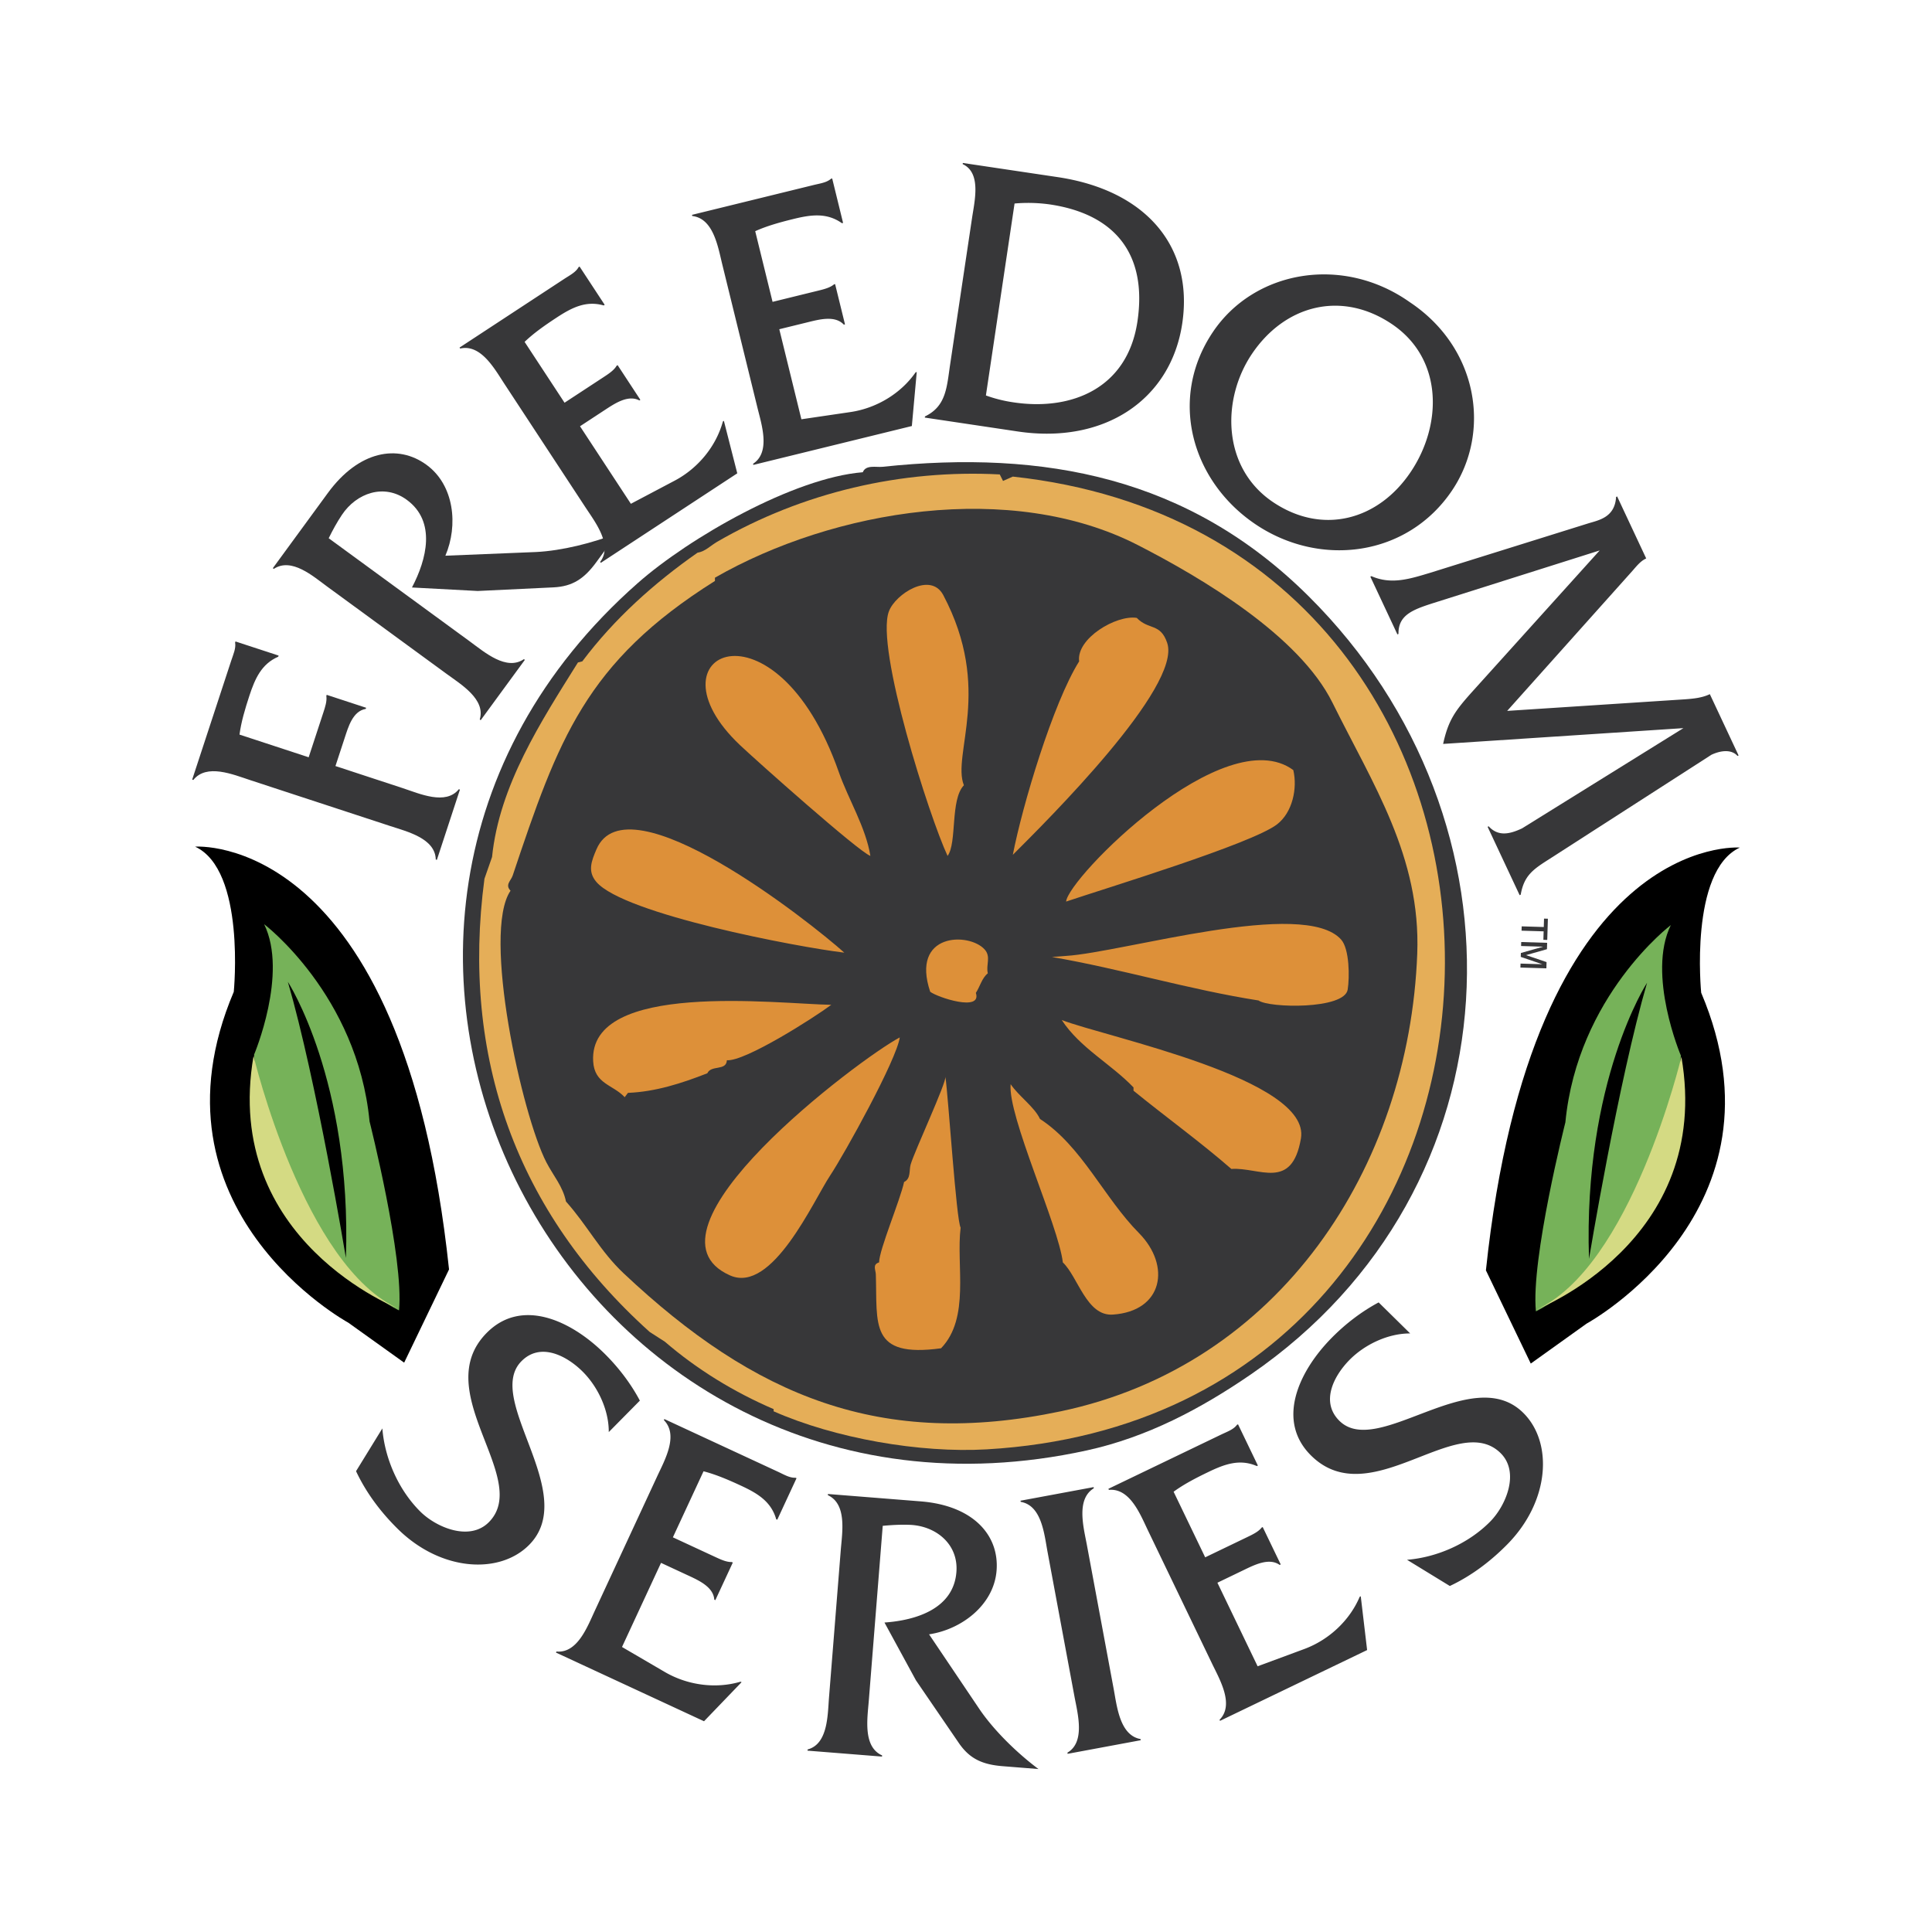
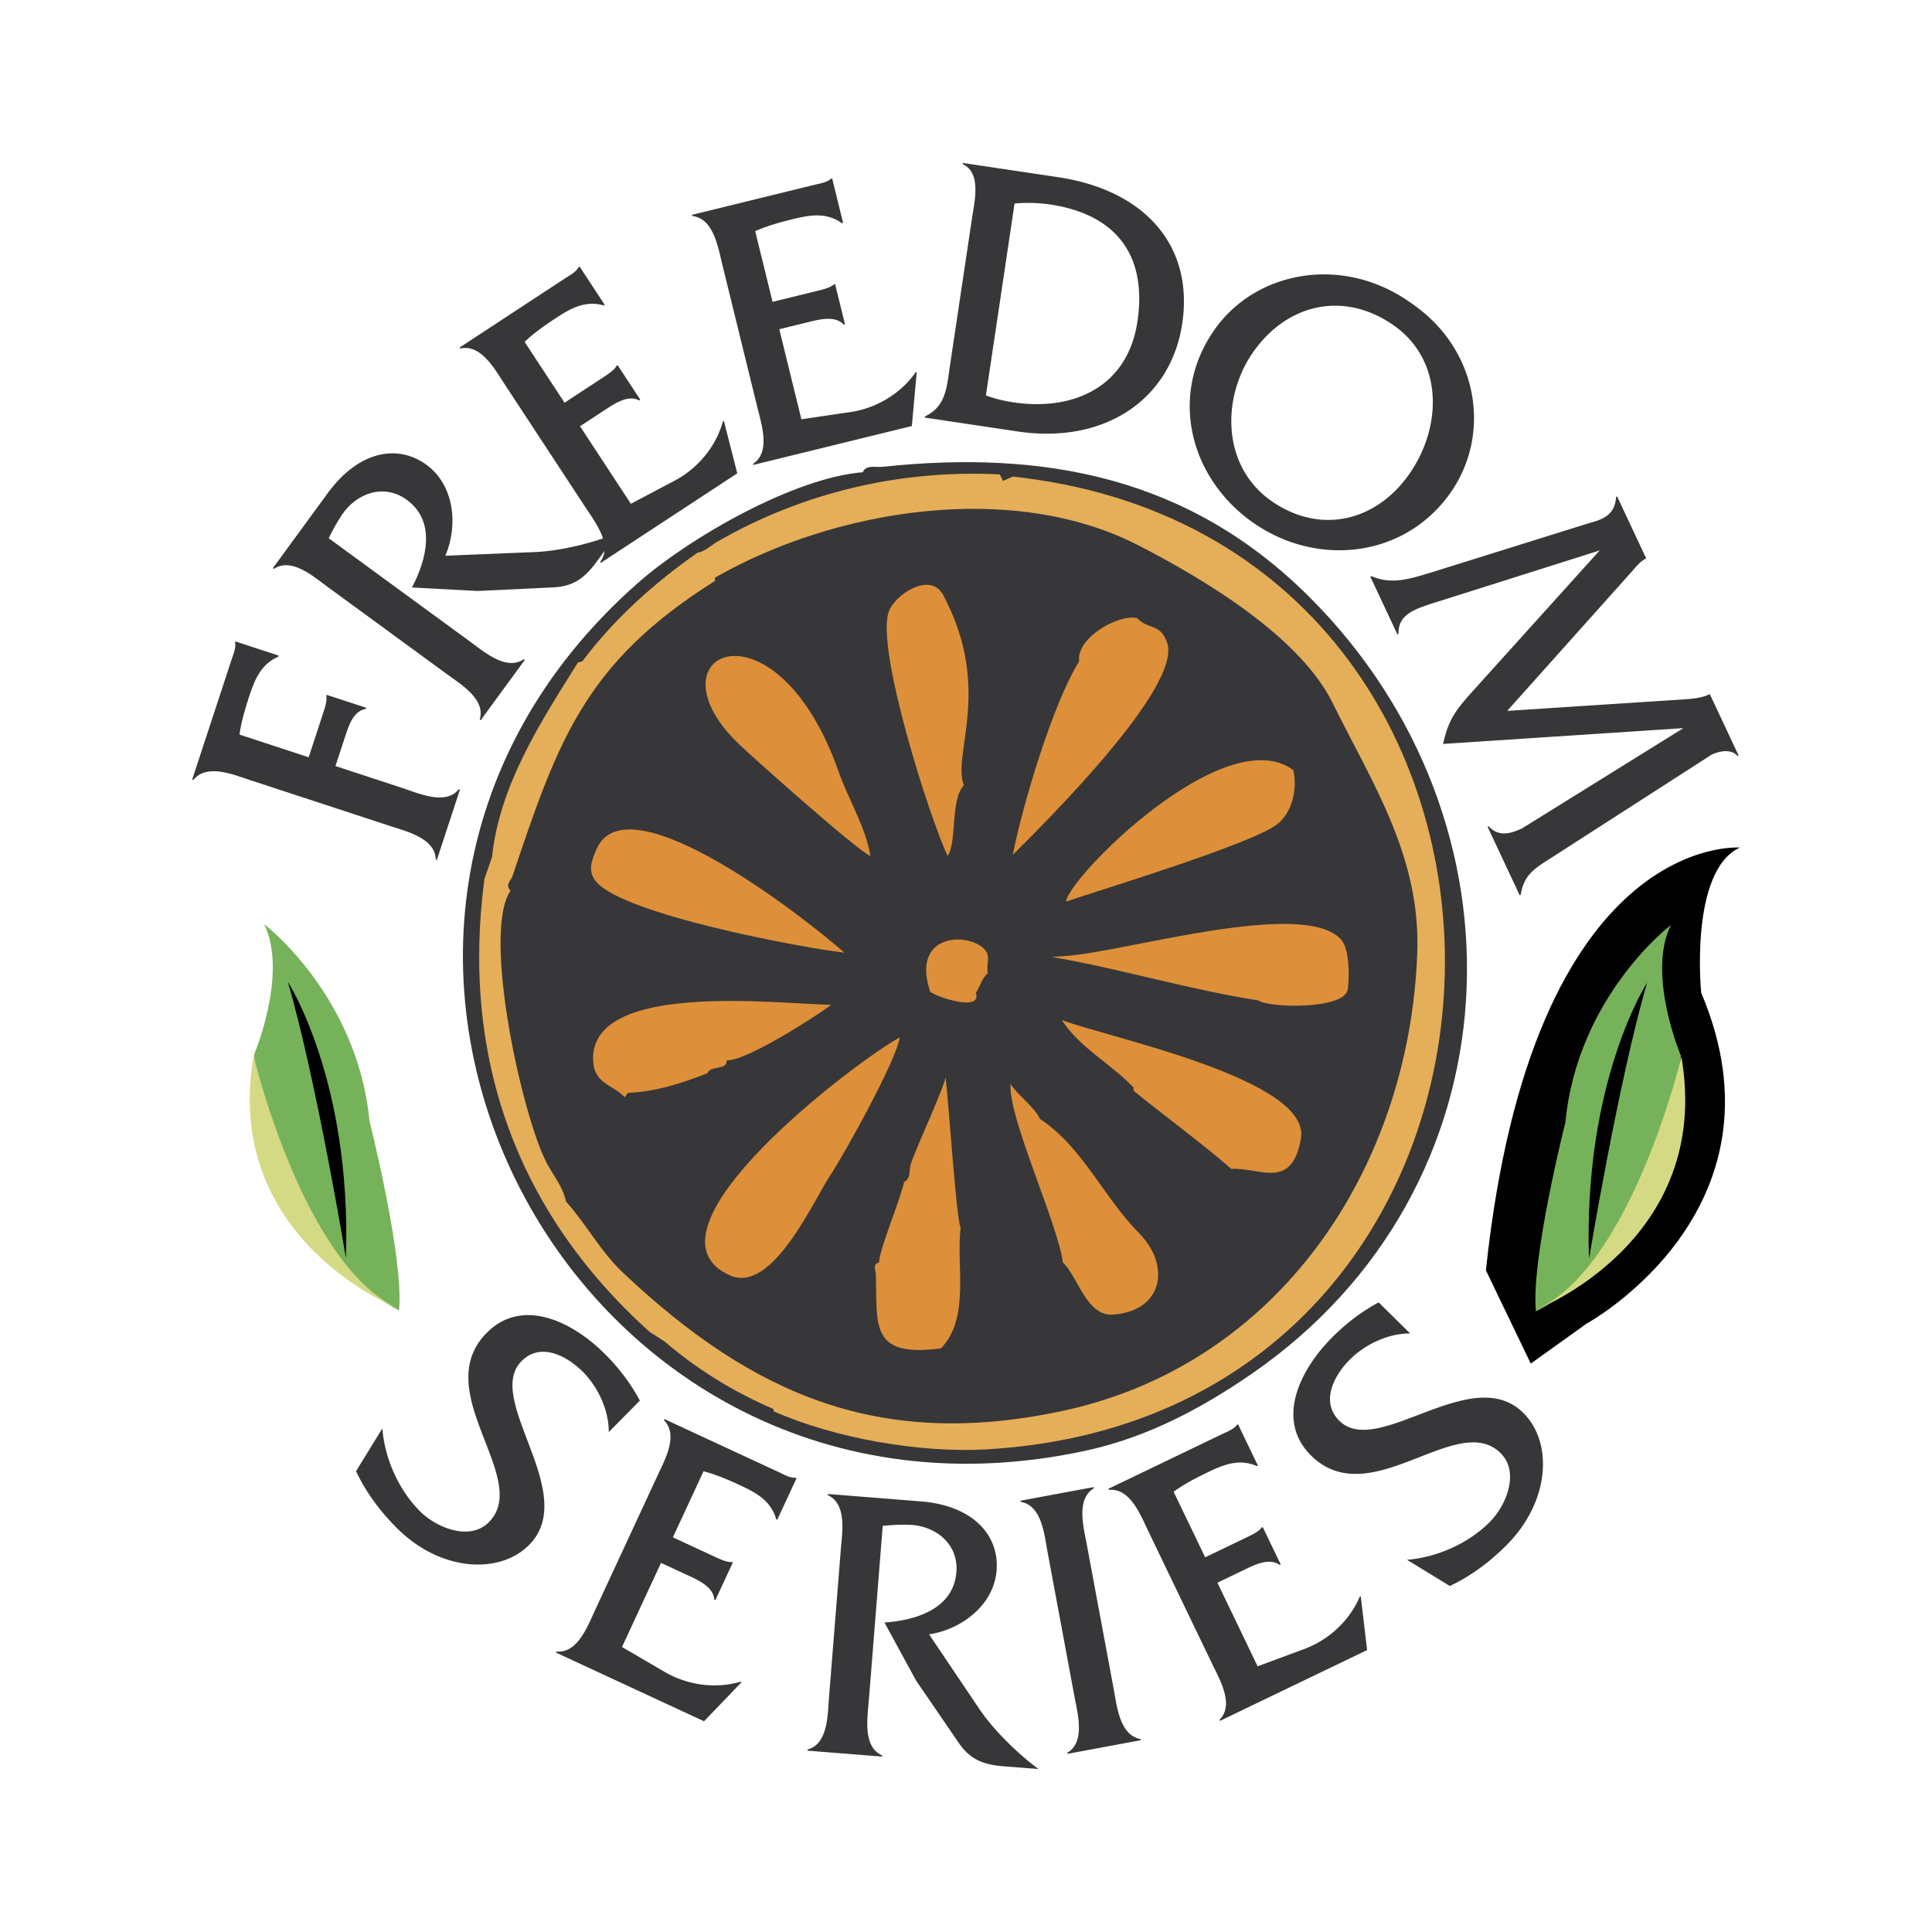
<svg xmlns="http://www.w3.org/2000/svg" width="2500" height="2500" viewBox="0 0 192.756 192.756">
  <g fill-rule="evenodd" clip-rule="evenodd">
-     <path fill="#fff" fill-opacity="0" d="M0 0h192.756v192.756H0V0z" />
+     <path fill="#fff" fill-opacity="0" d="M0 0h192.756v192.756H0V0" />
    <path d="M86.081 47.115c.302-.772 1.338-.475 1.952-.541 16.19-1.715 30.577 1.038 42.52 12.904 22.66 22.512 21.15 59.153-5.748 77.642-5.006 3.439-10.363 6.275-16.381 7.59-51.507 11.27-84.184-51.821-44.797-86.533 5.157-4.545 15.587-10.513 22.454-11.062z" fill="#373739" />
    <path d="M99.746 47.334l.326.65.977-.434c58.697 6.337 57.096 93.591-2.602 97.052-6.675.386-15.158-1.1-21.262-3.795v-.219c-3.909-1.677-7.62-3.943-10.847-6.723l-1.518-.975c-13.292-11.951-18.845-27.454-16.486-45.219l.758-2.168c.729-7.143 4.864-13.488 8.57-19.411l.433-.107c3.186-4.244 7.16-7.811 11.497-10.843.767-.119 1.309-.711 1.954-1.086 8.515-4.932 18.382-7.236 28.2-6.722z" fill="#e5ae58" />
    <path d="M56.469 119.878c-.311-1.512-1.265-2.576-1.952-3.903-2.431-4.685-6.459-22.884-3.581-27.11-.575-.594.041-.988.217-1.517C55.7 73.767 58.424 66.072 71.33 57.961v-.326c11.878-6.813 29.561-9.726 42.192-3.253 6.42 3.289 16.115 9.051 19.418 15.724 4.031 8.145 8.828 15.363 8.459 25.048-.812 21.364-13.756 41.067-35.576 45.654-17.909 3.765-30.518-1.454-43.604-13.771-2.343-2.205-3.646-4.817-5.75-7.159z" fill="#373739" />
    <path d="M96.167 78.346c-1.381 1.444-.667 5.75-1.627 7.048-1.805-3.85-7.218-20.758-5.855-24.397.654-1.746 4.173-3.988 5.423-1.628 4.976 9.405.838 15.897 2.059 18.977zM101.049 85.287c.949-4.912 4.02-15.171 6.617-19.302-.303-2.288 3.717-4.663 5.75-4.338 1.188 1.244 2.354.485 3.035 2.494 1.49 4.391-12.078 17.824-15.402 21.146zM86.839 85.394c-1.178-.421-11.418-9.545-13.016-11.06-9.673-9.166 3.539-15.334 9.87 2.712.948 2.703 2.683 5.481 3.146 8.348zM129.033 76.83c.428 1.819-.076 4.229-1.627 5.42-2.514 1.936-17.055 6.356-21.041 7.7.192-2.334 15.811-18.159 22.668-13.12zM84.237 95.047c-4.65-.554-21.967-3.833-24.731-7.049-.915-1.063-.492-2.099 0-3.255 3.065-7.209 21.384 7.296 24.731 10.304zM125.562 99.817c-6.977-1.094-13.713-3.15-20.607-4.337l1.41-.108c5.736-.364 23.744-5.794 27.443-1.627.836.945.846 3.774.65 4.989-.323 1.997-7.854 1.845-8.896 1.083zM98.555 97.107c-.598.485-.781 1.327-1.193 1.952.635 1.929-3.841.445-4.556-.111-1.973-5.891 3.854-5.952 5.425-4.229.671.74.117 1.534.324 2.388zM82.935 100.251c-1.708 1.281-8.605 5.672-10.414 5.53-.059 1.097-1.558.441-1.952 1.3-2.539.996-5.172 1.846-7.918 1.955l-.325.432c-1.167-1.262-3.016-1.301-3.146-3.578-.462-8.069 18.297-5.731 23.755-5.639zM122.852 116.626c-3.066-2.675-6.578-5.212-9.762-7.807v-.328c-2.268-2.368-5.33-3.931-7.158-6.722 4.418 1.706 24.885 5.877 23.861 11.819-.902 5.259-4.178 2.837-6.941 3.038zM89.77 103.504c-.315 2.226-5.479 11.562-6.943 13.772-1.683 2.537-5.778 11.83-9.98 9.977-9.994-4.41 12.911-21.628 16.923-23.749zM95.842 122.48c-.464 3.772.967 9.001-1.952 12.038-7.183.981-6.347-2.385-6.508-7.377-.015-.447-.363-.98.325-1.191.008-1.258 2.098-6.185 2.494-8.023.695-.33.487-1.154.652-1.735.373-1.311 3.602-8.221 3.47-8.783.303 2.161 1.09 14.357 1.519 15.071zM103.76 111.638c4.18 2.72 6.375 7.85 9.873 11.384 3.219 3.259 2.408 7.793-2.604 8.135-2.623.18-3.473-3.769-4.99-5.206-.428-3.672-5.51-14.606-5.207-17.783.818 1.211 2.361 2.253 2.928 3.47z" fill="#dd9039" />
    <path d="M40.183 78.634c1.67.548 4.28 1.733 5.595.108l.11.037-2.3 7.01-.112-.035c-.046-2.112-2.864-2.789-4.535-3.337L24.954 77.83c-1.708-.561-4.343-1.671-5.668-.011l-.112-.038 3.896-11.87c.206-.628.487-1.235.387-1.804l.036-.11 4.304 1.41-.036.113c-1.676.723-2.322 2.195-2.883 3.901-.427 1.298-.816 2.608-.983 3.869l6.901 2.264 1.46-4.452c.184-.556.379-1.15.302-1.668l.036-.11 3.933 1.289-.036.113c-1.308.226-1.745 1.81-2.123 2.96l-.9 2.743 6.715 2.205zM32.708 49.188c3.089-4.223 6.979-4.908 9.847-2.811 2.775 2.027 3.172 6.043 1.881 9.066l9.025-.367c2.607-.125 5.699-.91 8.147-1.876l-2.121 2.897c-1.221 1.67-2.391 2.41-4.249 2.504l-7.573.362-6.563-.35c1.467-2.797 2.443-6.581-.519-8.747-2.269-1.658-5.022-.675-6.473 1.506-.5.748-.912 1.51-1.316 2.327l14.12 10.326c1.449 1.061 3.612 2.931 5.355 1.74l.096.069-4.404 6.018-.096-.068c.608-2.023-1.886-3.508-3.302-4.546L32.681 58.55c-1.45-1.061-3.589-2.962-5.364-1.793l-.096-.069 5.487-7.5z" fill="#373739" />
    <path d="M62.943 50.263l4.404-2.326c2.285-1.219 4.087-3.381 4.776-5.888l.098-.064 1.337 5.239-13.616 8.931-.064-.098c1.281-1.682-.5-3.967-1.464-5.437l-8.077-12.306c-.985-1.5-2.351-4.011-4.424-3.54l-.064-.097 10.449-6.854c.555-.363 1.152-.662 1.427-1.168l.098-.064 2.506 3.818-.098.065c-1.783-.511-3.208.235-4.71 1.221-1.142.75-2.265 1.533-3.181 2.414l3.985 6.07 3.886-2.547c.522-.344 1.046-.686 1.308-1.14l.099-.064 2.27 3.46-.098.064c-1.143-.604-2.493.329-3.506.991l-2.416 1.585 5.075 7.735zM79.955 41.831l4.928-.725c2.558-.388 4.98-1.825 6.468-3.958l.113-.03-.488 5.387-15.813 3.879-.028-.115c1.766-1.156.85-3.906.431-5.612l-3.508-14.292c-.427-1.746-.879-4.568-2.989-4.814l-.029-.115 12.136-2.977c.645-.158 1.309-.24 1.736-.627l.115-.027 1.087 4.435-.114.03c-1.511-1.077-3.104-.848-4.848-.419-1.328.325-2.646.69-3.804 1.215l1.731 7.051 4.514-1.108c.606-.148 1.212-.298 1.613-.635l.112-.03.987 4.018-.114.03c-.877-.95-2.46-.523-3.635-.233l-2.806.688 2.205 8.984zM101.223 20.305a15.407 15.407 0 0 1 3.539.094c6.451.962 9.729 4.926 8.719 11.683-.998 6.678-6.584 8.924-12.338 8.064a13.833 13.833 0 0 1-2.779-.691l2.859-19.15zm-6.427 16.051c-.339 2.279-.385 4.167-2.512 5.191l-.017.115 9.269 1.385c8.65 1.292 15.279-3.166 16.416-10.771 1.148-7.683-3.621-13.291-12.426-14.605l-9.464-1.412-.017.114c1.883.875 1.192 3.652.928 5.429l-2.177 14.554zM138.867 32.333c5.117 3.446 5.055 10.039 1.871 14.765-3.25 4.825-8.814 6.306-13.736 2.992-5.084-3.425-5.15-10.245-2.098-14.778 3.295-4.891 8.944-6.357 13.963-2.979zm1.797-2.179c-6.693-4.741-15.506-3.189-19.648 2.962-4.471 6.639-2.158 14.878 4.254 19.197 6.447 4.337 15.148 3.23 19.598-3.375 3.925-5.828 2.62-14.236-4.204-18.784zM168.115 69.77c.875-.065 1.697-.15 2.441-.498l.035-.017 2.867 6.116-.105.05c-.646-.733-1.789-.5-2.602-.119l-16.266 10.466c-1.562.992-2.436 1.616-2.764 3.493l-.105.051-3.197-6.823.105-.049c.969 1.056 2.129.771 3.332.206l16.098-10-23.973 1.575c.518-2.397 1.24-3.339 2.82-5.116L159.6 54.918l-16.148 5.108c-2.289.727-3.963 1.21-3.924 3.219l-.107.05-2.701-5.762.105-.05c2.004.873 3.838.273 5.879-.34l15.76-4.926c1.055-.321 2.654-.596 2.773-2.636l.107-.05 2.898 6.185-.035.017c-.564.267-.961.798-1.357 1.242l-12.479 13.951 17.744-1.156zM60.737 142.879c.015-2.182-1.075-4.521-2.631-6.059-1.583-1.562-4.187-2.929-6.081-1.012-3.76 3.802 5.847 13.188.769 18.323-2.937 2.973-8.793 2.675-13.124-1.606-1.696-1.675-3.142-3.6-4.148-5.745l2.625-4.267c.24 3.035 1.638 6.172 3.804 8.314 1.583 1.563 4.904 2.98 6.827 1.037 4.282-4.331-6.04-12.995-.221-18.88 3.46-3.5 8.36-1.292 11.747 2.056 1.389 1.373 2.615 2.967 3.535 4.7l-3.102 3.139zM62.058 164.32l4.302 2.513c2.239 1.295 5.028 1.686 7.521.95l.106.05-3.746 3.897-14.771-6.852.047-.106c2.104.202 3.106-2.519 3.848-4.11l6.195-13.351c.756-1.629 2.168-4.117.675-5.627l.048-.105 11.336 5.258c.602.278 1.17.629 1.746.596l.106.048-1.923 4.144-.106-.049c-.506-1.785-1.894-2.6-3.523-3.355-1.239-.575-2.495-1.114-3.727-1.43l-3.058 6.588 4.217 1.956c.566.262 1.133.524 1.655.51l.107.05-1.742 3.752-.106-.048c-.09-1.29-1.596-1.945-2.693-2.454l-2.621-1.217-3.893 8.392zM91.87 149.794c5.216.417 7.841 3.367 7.558 6.908-.273 3.425-3.485 5.871-6.735 6.356l5.044 7.488c1.473 2.154 3.764 4.374 5.873 5.952l-3.582-.286c-2.064-.164-3.308-.772-4.362-2.306l-4.279-6.254-3.143-5.772c3.15-.219 6.885-1.371 7.176-5.029.223-2.802-2.06-4.628-4.677-4.718-.897-.033-1.765.017-2.673.1l-1.389 17.435c-.142 1.789-.602 4.612 1.327 5.47l-.008.117-7.435-.592.009-.118c2.041-.542 1.998-3.442 2.137-5.194l1.171-14.671c.142-1.79.642-4.608-1.286-5.506l.008-.117 9.266.737zM104.512 154.823c-.328-1.767-.58-4.619-2.674-4.982l-.023-.115 7.295-1.356.021.115c-1.783 1.085-1.025 3.883-.701 5.609l2.693 14.47c.32 1.727.611 4.57 2.668 4.943l.021.115-7.295 1.357-.021-.117c1.791-1.047 1.033-3.845.709-5.571l-2.693-14.468zM125.473 166.245l4.674-1.729c2.424-.904 4.496-2.813 5.512-5.207l.104-.05.635 5.368-14.674 7.061-.049-.106c1.49-1.496.025-3.998-.738-5.581l-6.383-13.262c-.779-1.618-1.803-4.288-3.92-4.093l-.051-.106 11.26-5.416c.6-.288 1.232-.504 1.57-.971l.105-.05 1.98 4.114-.104.052c-1.703-.741-3.213-.189-4.832.59-1.23.591-2.445 1.219-3.471 1.972l3.15 6.544 4.188-2.015c.562-.271 1.127-.542 1.447-.956l.104-.05 1.797 3.729-.105.05c-1.055-.75-2.516-.005-3.607.521l-2.604 1.254 4.012 8.337zM140.693 133.038c-2.182-.011-4.52 1.085-6.055 2.643-1.561 1.586-2.92 4.191-1 6.081 3.814 3.75 13.18-5.874 18.328-.811 2.979 2.931 2.695 8.784-1.578 13.126-1.672 1.698-3.592 3.148-5.738 4.158l-4.271-2.614c3.035-.246 6.172-1.651 8.307-3.822 1.561-1.586 2.971-4.909 1.023-6.827-4.342-4.271-12.986 6.068-18.887.263-3.506-3.45-1.309-8.354 2.033-11.749 1.369-1.39 2.961-2.618 4.693-3.544l3.145 3.096z" fill="#373739" />
-     <path d="M40.322 135.952l-5.57-3.987s-20.659-11.252-11.428-33.014c0 0 1.208-12.139-3.856-14.48 0 0 20.694-1.647 25.332 42.18l-4.478 9.301z" />
    <path d="M39.81 130.737s-13.097-5.995-14.461-25.515c0 0 3.423-8.089 1.002-13.017 0 0 9.304 7.055 10.52 19.68-.001.001 3.455 13.662 2.939 18.852z" fill="#76b259" />
    <path d="M34.512 125.505s-2.941-17.766-5.793-27.548c0 0 6.381 9.829 5.793 27.548z" />
    <path d="M39.868 130.615s-17.761-6.802-14.571-25.271c-.001 0 5.017 21.102 14.571 25.271z" fill="#d4da83" />
    <path d="M152.725 136.043l5.57-3.986s20.66-11.251 11.432-33.013c0 0-1.209-12.14 3.855-14.481 0 0-20.697-1.648-25.332 42.18l4.475 9.3z" />
    <path d="M153.238 130.831s13.098-5.997 14.461-25.517c0 0-3.424-8.089-1-13.018 0 0-9.307 7.057-10.521 19.68 0 .001-3.457 13.665-2.94 18.855z" fill="#76b259" />
    <path d="M158.535 125.597s2.941-17.766 5.793-27.548c0 0-6.381 9.828-5.793 27.548z" />
    <path d="M153.18 130.706s17.762-6.801 14.574-25.271c0 .001-5.02 21.103-14.574 25.271z" fill="#d4da83" />
-     <path d="M151.818 92.422l2.205.067.025-.839.385.012-.064 2.115-.385-.012.025-.844-2.203-.067.012-.432zm-.047 1.565l2.588.079-.02.636-2.086.591 2.047.695-.018.623-2.59-.079.012-.395 2.174.066-2.152-.733.012-.39 2.225-.629-2.203-.067.011-.397z" fill="#373739" />
  </g>
</svg>